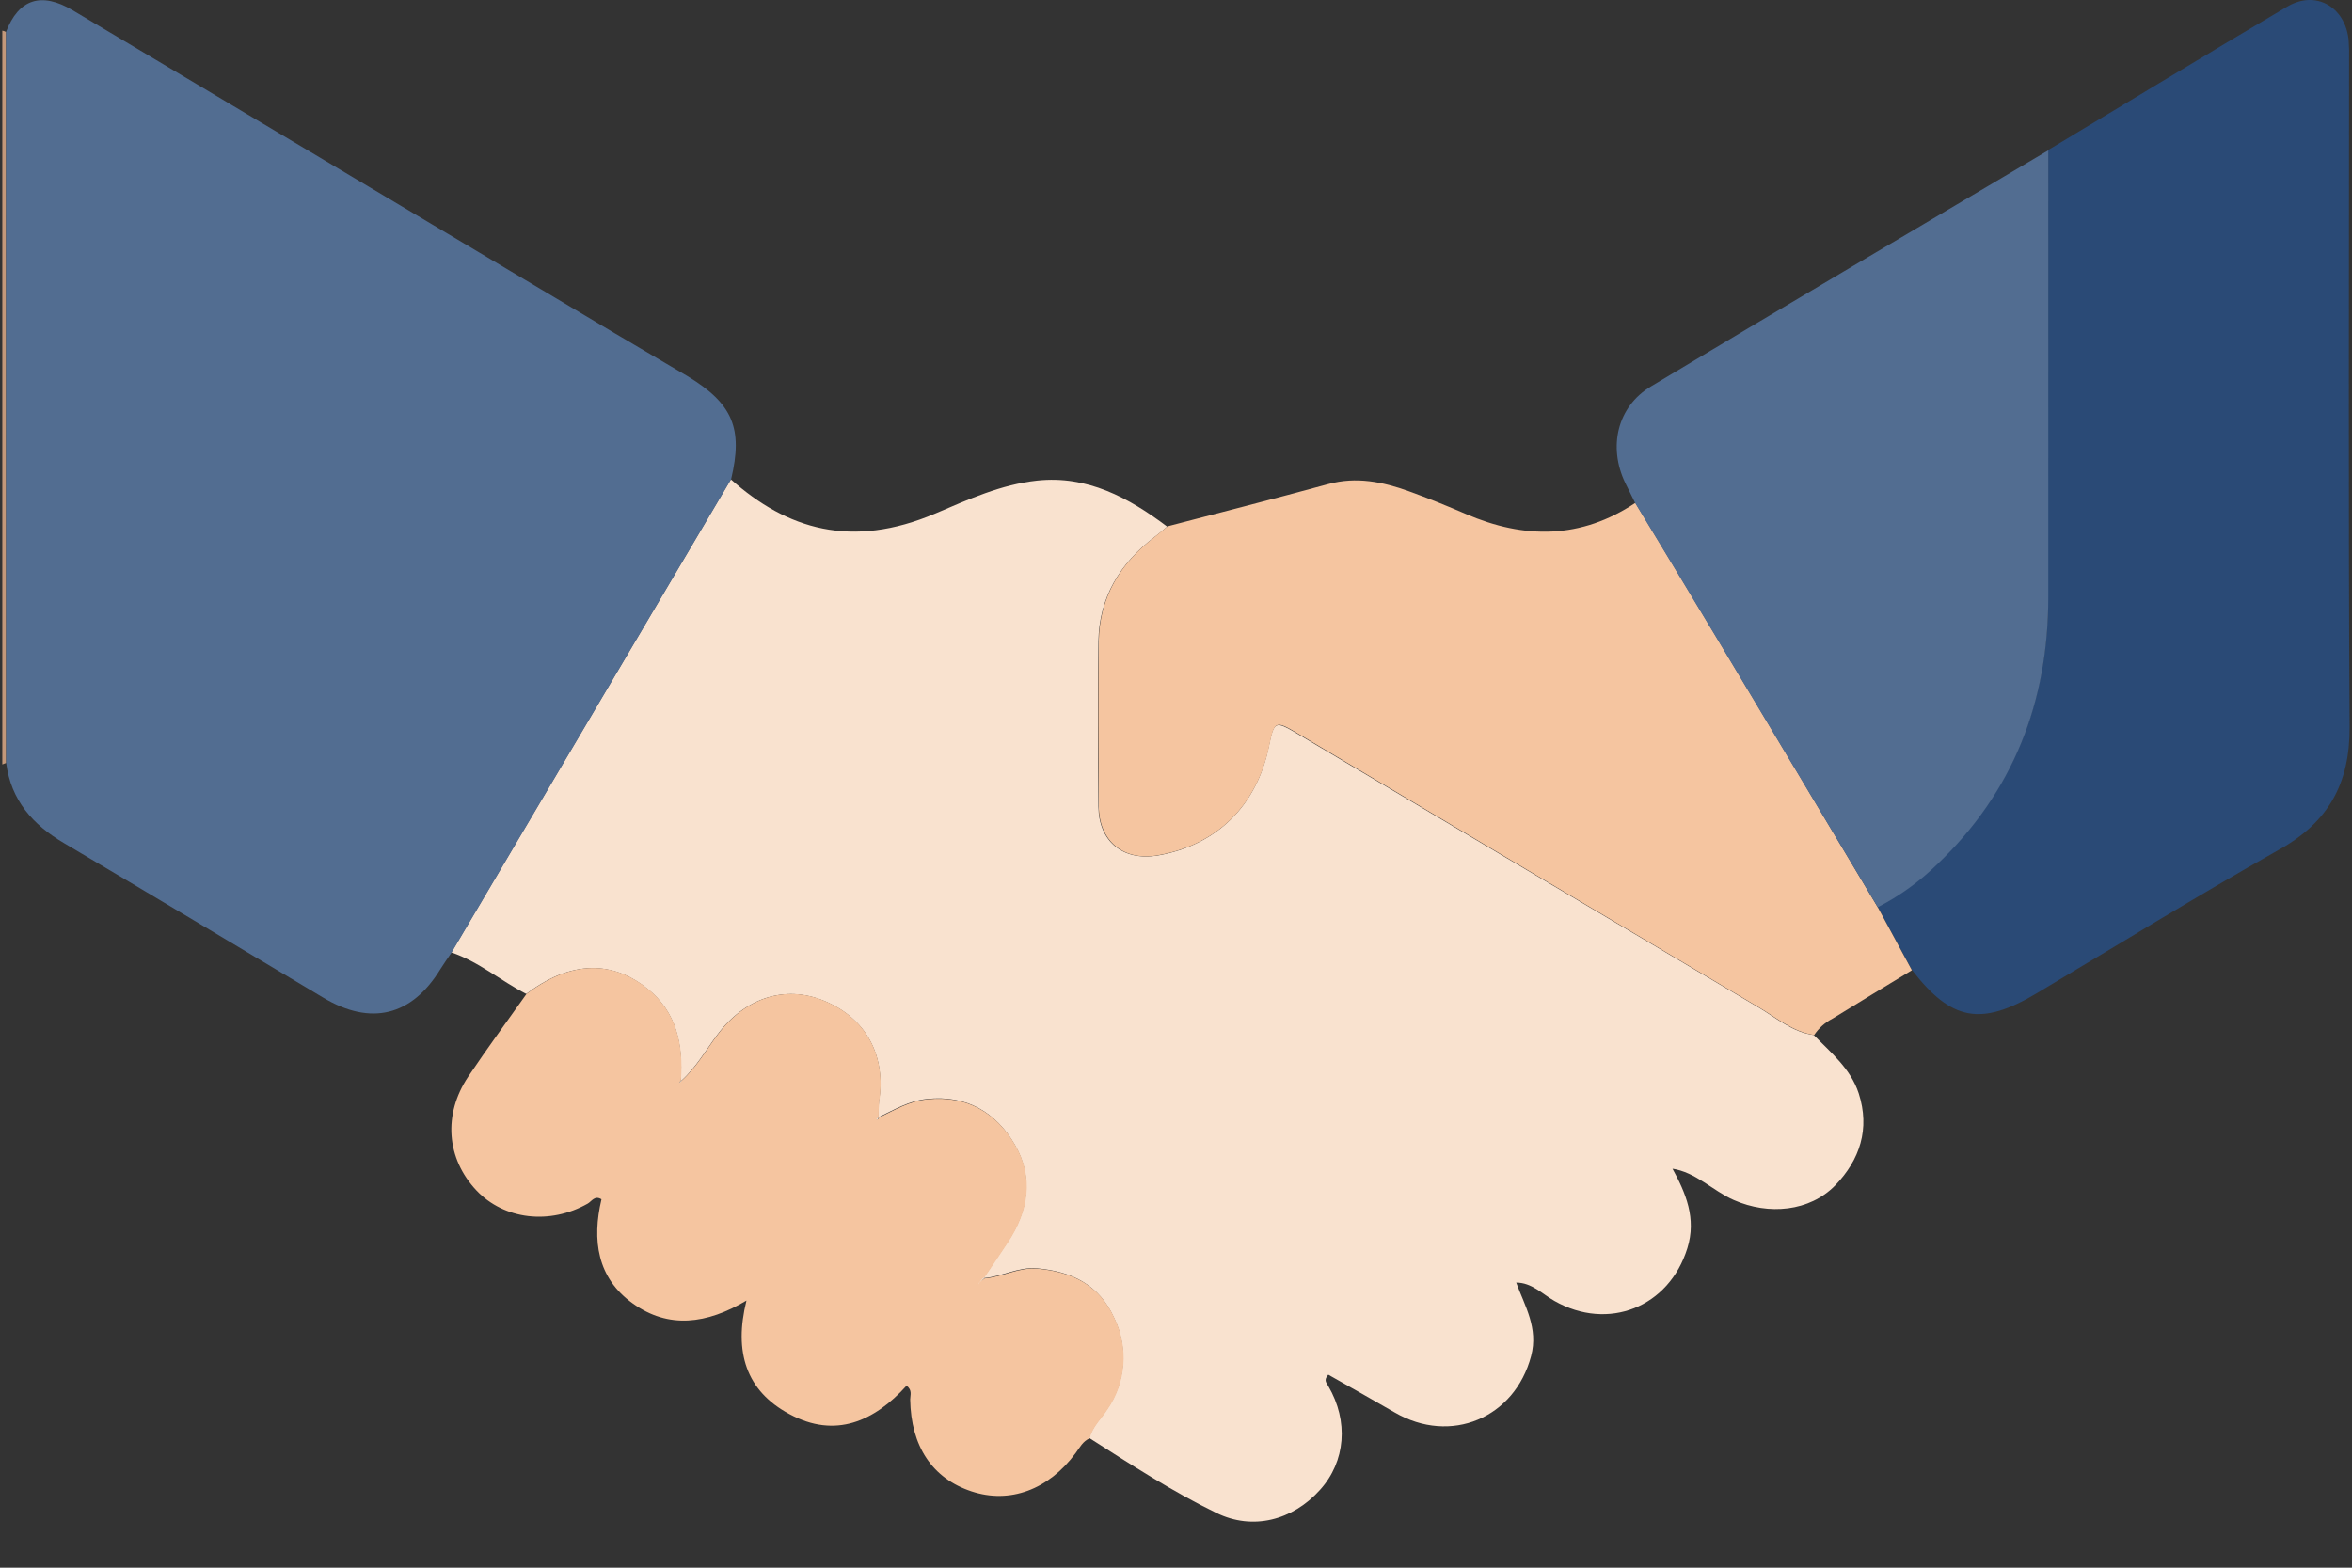
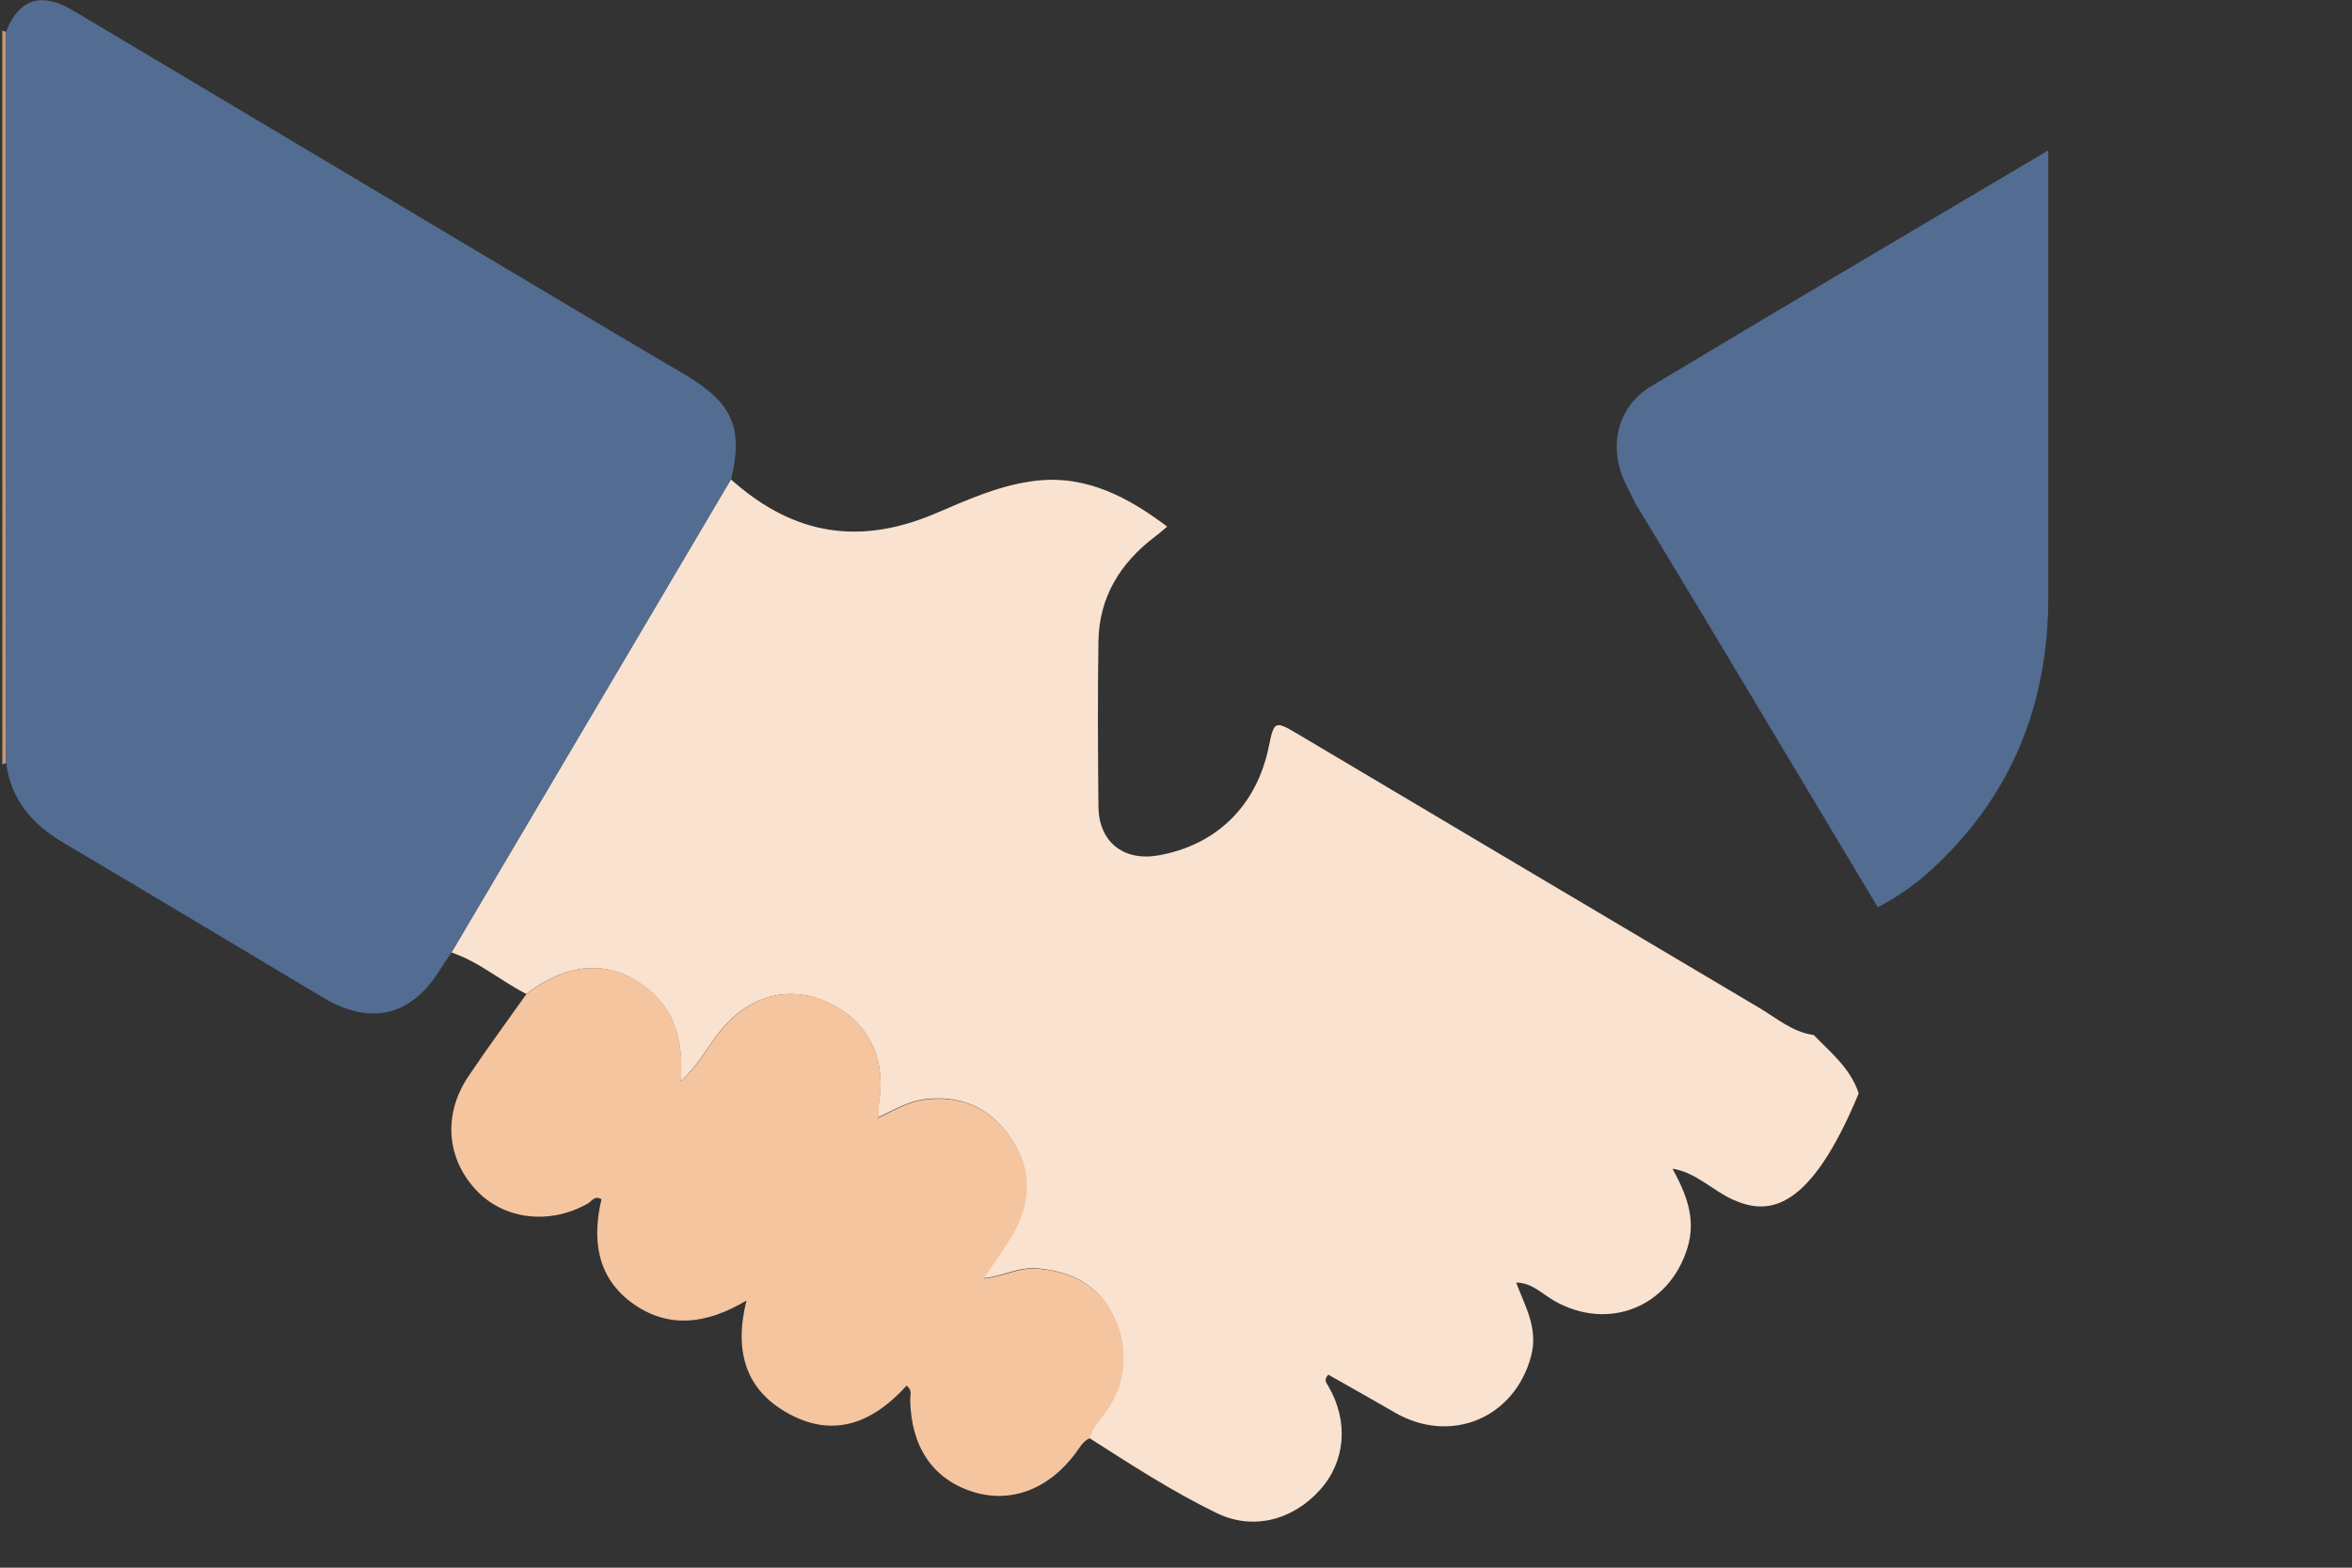
<svg xmlns="http://www.w3.org/2000/svg" width="48" height="32" viewBox="0 0 48 32" fill="none">
  <rect x="0" y="0" width="48" height="32" fill="#333333" stroke="none" />
  <path d="M0.124 15.574L0.047 15.604V0.626C0.073 0.63 0.099 0.639 0.122 0.653C0.124 5.626 0.124 10.599 0.124 15.574Z" fill="#C3987A" />
-   <path d="M34.125 23.842C34.405 24.353 34.625 24.871 34.436 25.478C34.061 26.685 32.82 27.178 31.724 26.555C31.474 26.413 31.261 26.18 30.941 26.18L30.902 26.157L30.942 26.179C31.121 26.663 31.398 27.11 31.247 27.68C30.912 28.945 29.607 29.497 28.461 28.83C28.01 28.568 27.555 28.314 27.108 28.06C27.003 28.174 27.076 28.231 27.108 28.293C27.527 29.009 27.462 29.833 26.939 30.411C26.378 31.037 25.563 31.243 24.828 30.884C23.922 30.444 23.076 29.893 22.229 29.352C22.288 29.118 22.467 28.956 22.593 28.762C22.78 28.492 22.892 28.177 22.916 27.849C22.941 27.522 22.878 27.193 22.734 26.898C22.434 26.23 21.879 25.955 21.174 25.89C20.783 25.853 20.451 26.06 20.081 26.089L20.073 26.081C20.237 25.831 20.402 25.593 20.565 25.348C20.983 24.715 21.094 24.032 20.71 23.367C20.326 22.703 19.725 22.348 18.919 22.432C18.552 22.469 18.245 22.654 17.925 22.807C17.923 22.698 17.927 22.59 17.938 22.482C18.088 21.546 17.671 20.778 16.811 20.427C16.017 20.102 15.201 20.369 14.642 21.118C14.403 21.438 14.204 21.794 13.9 22.065L13.891 22.055C13.944 21.326 13.809 20.657 13.207 20.178C12.628 19.713 11.792 19.495 10.74 20.288C10.221 20.023 9.773 19.63 9.211 19.441C11.113 16.222 13.014 13.003 14.915 9.784C16.061 10.805 17.38 11.209 19.09 10.481C19.762 10.194 20.436 9.888 21.167 9.81C22.188 9.701 23.035 10.157 23.82 10.749C23.739 10.817 23.659 10.89 23.57 10.955C22.861 11.493 22.43 12.19 22.417 13.094C22.4 14.22 22.407 15.347 22.417 16.462C22.423 17.176 22.917 17.58 23.625 17.463C24.826 17.256 25.649 16.448 25.895 15.234C26 14.72 26.02 14.708 26.462 14.969C29.605 16.837 32.751 18.704 35.898 20.569C36.254 20.78 36.582 21.069 37.015 21.127C37.366 21.488 37.766 21.81 37.933 22.318C38.167 23.043 37.956 23.675 37.455 24.194C36.932 24.732 36.094 24.808 35.385 24.496C34.949 24.305 34.611 23.924 34.116 23.853L34.078 23.83L34.125 23.842Z" fill="#F9E2CF" />
+   <path d="M34.125 23.842C34.405 24.353 34.625 24.871 34.436 25.478C34.061 26.685 32.82 27.178 31.724 26.555C31.474 26.413 31.261 26.18 30.941 26.18L30.902 26.157L30.942 26.179C31.121 26.663 31.398 27.11 31.247 27.68C30.912 28.945 29.607 29.497 28.461 28.83C28.01 28.568 27.555 28.314 27.108 28.06C27.003 28.174 27.076 28.231 27.108 28.293C27.527 29.009 27.462 29.833 26.939 30.411C26.378 31.037 25.563 31.243 24.828 30.884C23.922 30.444 23.076 29.893 22.229 29.352C22.288 29.118 22.467 28.956 22.593 28.762C22.78 28.492 22.892 28.177 22.916 27.849C22.941 27.522 22.878 27.193 22.734 26.898C22.434 26.23 21.879 25.955 21.174 25.89C20.783 25.853 20.451 26.06 20.081 26.089L20.073 26.081C20.237 25.831 20.402 25.593 20.565 25.348C20.983 24.715 21.094 24.032 20.71 23.367C20.326 22.703 19.725 22.348 18.919 22.432C18.552 22.469 18.245 22.654 17.925 22.807C17.923 22.698 17.927 22.59 17.938 22.482C18.088 21.546 17.671 20.778 16.811 20.427C16.017 20.102 15.201 20.369 14.642 21.118C14.403 21.438 14.204 21.794 13.9 22.065L13.891 22.055C13.944 21.326 13.809 20.657 13.207 20.178C12.628 19.713 11.792 19.495 10.74 20.288C10.221 20.023 9.773 19.63 9.211 19.441C11.113 16.222 13.014 13.003 14.915 9.784C16.061 10.805 17.38 11.209 19.09 10.481C19.762 10.194 20.436 9.888 21.167 9.81C22.188 9.701 23.035 10.157 23.82 10.749C23.739 10.817 23.659 10.89 23.57 10.955C22.861 11.493 22.43 12.19 22.417 13.094C22.4 14.22 22.407 15.347 22.417 16.462C22.423 17.176 22.917 17.58 23.625 17.463C24.826 17.256 25.649 16.448 25.895 15.234C26 14.72 26.02 14.708 26.462 14.969C29.605 16.837 32.751 18.704 35.898 20.569C36.254 20.78 36.582 21.069 37.015 21.127C37.366 21.488 37.766 21.81 37.933 22.318C36.932 24.732 36.094 24.808 35.385 24.496C34.949 24.305 34.611 23.924 34.116 23.853L34.078 23.83L34.125 23.842Z" fill="#F9E2CF" />
  <path d="M14.921 9.782C13.021 13.002 11.12 16.221 9.218 19.44C9.14 19.555 9.059 19.667 8.986 19.785C8.402 20.738 7.57 20.944 6.601 20.367C4.837 19.315 3.076 18.256 1.308 17.211C0.67 16.836 0.224 16.336 0.126 15.574C0.125 10.599 0.124 5.625 0.123 0.651C0.38 -0.018 0.84 -0.173 1.484 0.21C5.172 2.406 8.858 4.603 12.544 6.801C13.045 7.095 13.536 7.385 14.029 7.677C14.955 8.24 15.168 8.743 14.921 9.782Z" fill="#526D91" />
-   <path d="M41.8 3.062C43.427 2.084 45.053 1.096 46.68 0.134C47.258 -0.207 47.857 0.134 47.931 0.812C47.941 0.952 47.944 1.092 47.94 1.232C47.94 5.767 47.923 10.304 47.951 14.841C47.957 15.993 47.52 16.781 46.513 17.343C44.846 18.284 43.217 19.291 41.571 20.272C40.428 20.954 39.82 20.84 39.015 19.793C38.782 19.363 38.55 18.934 38.318 18.505C38.761 18.278 39.166 17.985 39.522 17.638C41.086 16.152 41.799 14.31 41.798 12.172C41.799 9.138 41.799 6.101 41.8 3.062Z" fill="#2A4A76" />
-   <path d="M38.321 18.517C38.552 18.947 38.784 19.376 39.018 19.805C38.477 20.134 37.937 20.46 37.399 20.792C37.247 20.87 37.118 20.985 37.024 21.127C36.591 21.064 36.263 20.781 35.906 20.569C32.757 18.701 29.611 16.832 26.469 14.963C26.03 14.703 26.007 14.713 25.902 15.228C25.652 16.442 24.834 17.25 23.633 17.458C22.93 17.583 22.43 17.174 22.424 16.457C22.417 15.331 22.41 14.205 22.424 13.089C22.438 12.184 22.868 11.487 23.578 10.949C23.663 10.884 23.743 10.812 23.828 10.743C24.923 10.457 26.019 10.178 27.11 9.88C27.679 9.725 28.218 9.835 28.749 10.026C29.143 10.168 29.532 10.326 29.917 10.492C31.111 11.007 32.267 11.005 33.375 10.264C33.922 11.17 34.471 12.073 35.014 12.98C36.119 14.824 37.221 16.67 38.321 18.517Z" fill="#F5C5A0" />
  <path d="M38.321 18.518C37.219 16.675 36.117 14.833 35.013 12.991C34.47 12.084 33.921 11.18 33.374 10.274C33.306 10.137 33.236 9.998 33.169 9.859C32.816 9.127 33.001 8.303 33.693 7.887C36.388 6.267 39.098 4.673 41.802 3.069C41.802 6.109 41.802 9.147 41.802 12.185C41.802 14.323 41.09 16.165 39.526 17.651C39.17 17.998 38.764 18.291 38.321 18.518Z" fill="#526D91" />
  <path d="M10.746 20.287C11.798 19.494 12.634 19.711 13.213 20.177C13.815 20.661 13.95 21.329 13.897 22.053L13.857 22.105L13.906 22.063C14.21 21.792 14.407 21.438 14.648 21.116C15.207 20.366 16.024 20.1 16.817 20.426C17.672 20.776 18.089 21.544 17.944 22.48C17.933 22.588 17.929 22.697 17.931 22.805L17.889 22.849C17.897 22.849 17.911 22.849 17.917 22.849C17.924 22.838 17.93 22.826 17.935 22.814C18.255 22.659 18.56 22.474 18.928 22.439C19.735 22.355 20.336 22.713 20.72 23.375C21.104 24.036 20.992 24.722 20.575 25.355C20.412 25.605 20.247 25.844 20.083 26.088L19.995 26.187L19.975 26.223L19.99 26.182L20.09 26.096C20.466 26.067 20.792 25.86 21.184 25.897C21.888 25.962 22.444 26.237 22.744 26.905C22.888 27.201 22.951 27.529 22.926 27.856C22.901 28.184 22.79 28.499 22.603 28.769C22.478 28.963 22.297 29.125 22.239 29.359C22.1 29.417 22.036 29.546 21.953 29.659C21.399 30.41 20.607 30.701 19.826 30.442C19.024 30.176 18.59 29.519 18.575 28.565C18.575 28.48 18.624 28.38 18.502 28.284C17.842 29.013 17.049 29.371 16.109 28.864C15.226 28.389 14.973 27.598 15.234 26.547C14.422 27.03 13.646 27.129 12.915 26.607C12.185 26.086 12.079 25.31 12.275 24.48C12.138 24.394 12.076 24.52 11.996 24.567C11.221 25.007 10.288 24.898 9.722 24.298C9.112 23.65 9.038 22.751 9.555 21.977C9.945 21.395 10.35 20.846 10.746 20.287Z" fill="#F5C5A0" />
  <path d="M34.123 23.841L34.084 23.82L34.121 23.843L34.123 23.841Z" fill="#FEFEFE" />
  <path d="M30.94 26.181L30.9 26.16L30.939 26.183L30.94 26.181Z" fill="#FEFEFE" />
  <path d="M13.906 22.069L13.857 22.11L13.898 22.059L13.906 22.069Z" fill="#F5EAE2" />
  <path d="M17.929 22.814C17.924 22.826 17.919 22.838 17.911 22.849C17.911 22.849 17.892 22.849 17.883 22.849L17.925 22.805L17.929 22.814Z" fill="#F5EAE2" />
  <path d="M20.086 26.093L19.986 26.179L20.074 26.081L20.086 26.093Z" fill="#F5EAE2" />
  <path d="M19.986 26.179L19.971 26.22L19.991 26.184L19.986 26.179Z" fill="#F5EAE2" />
</svg>